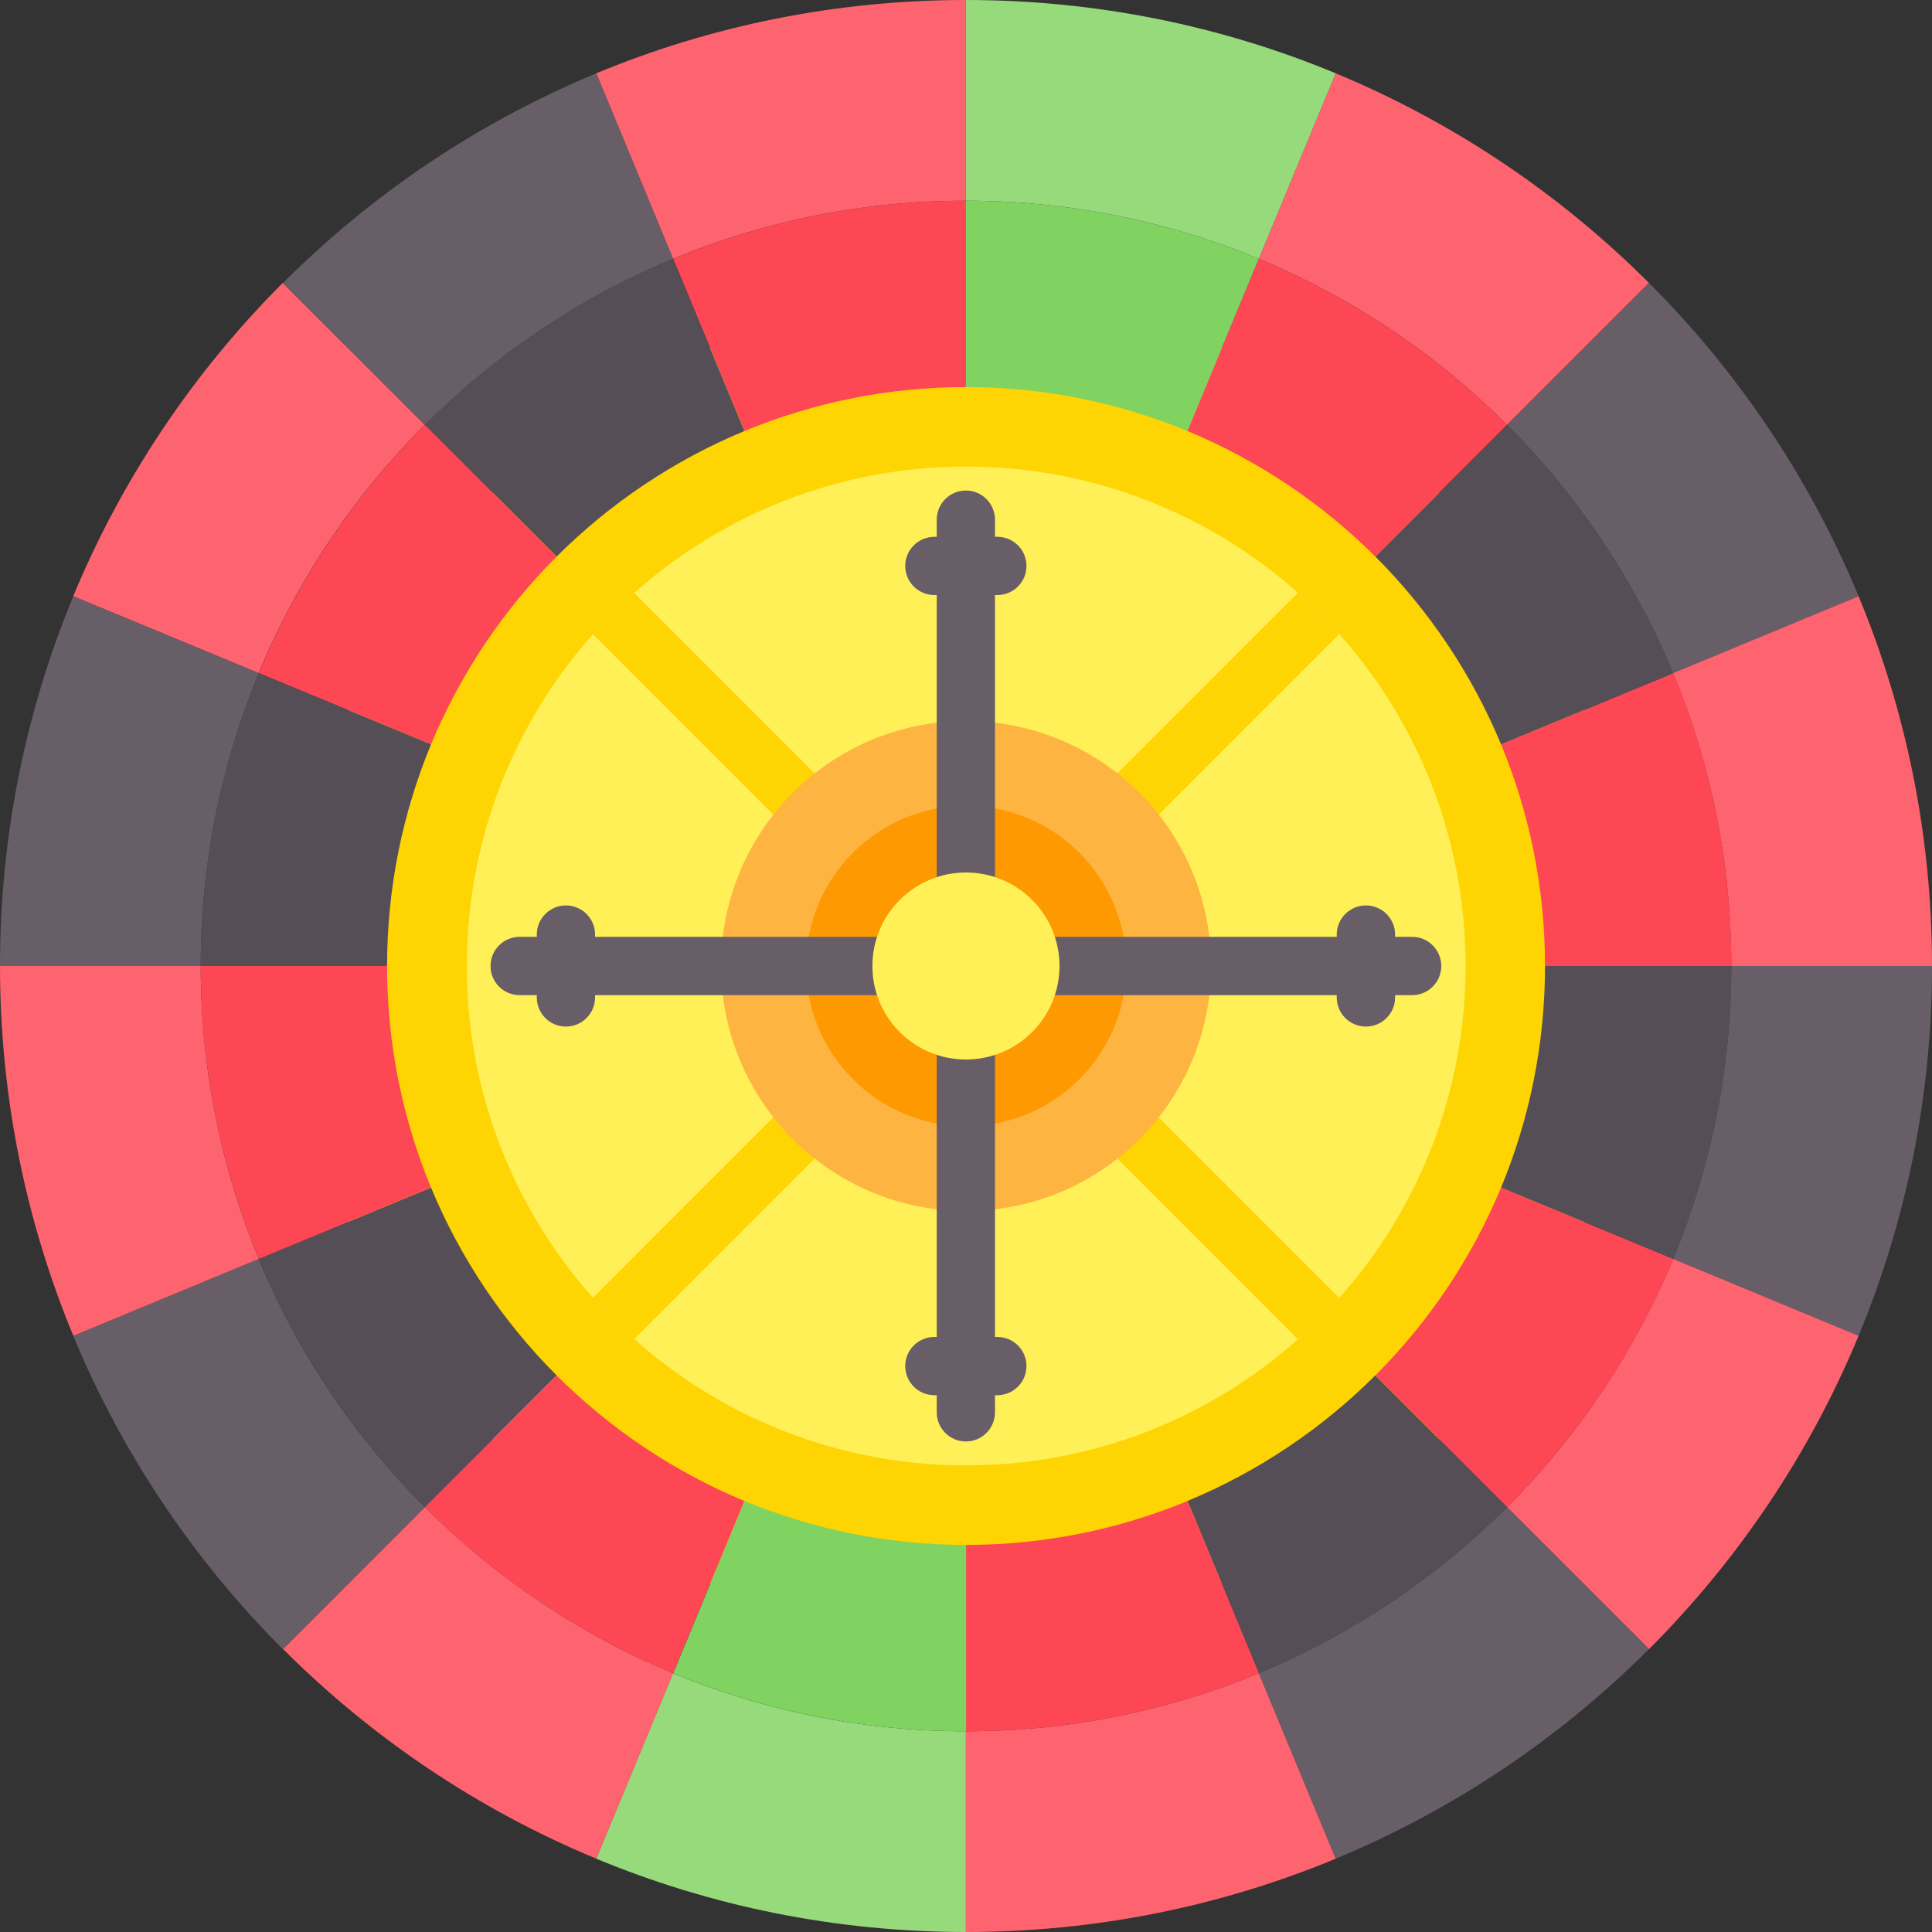
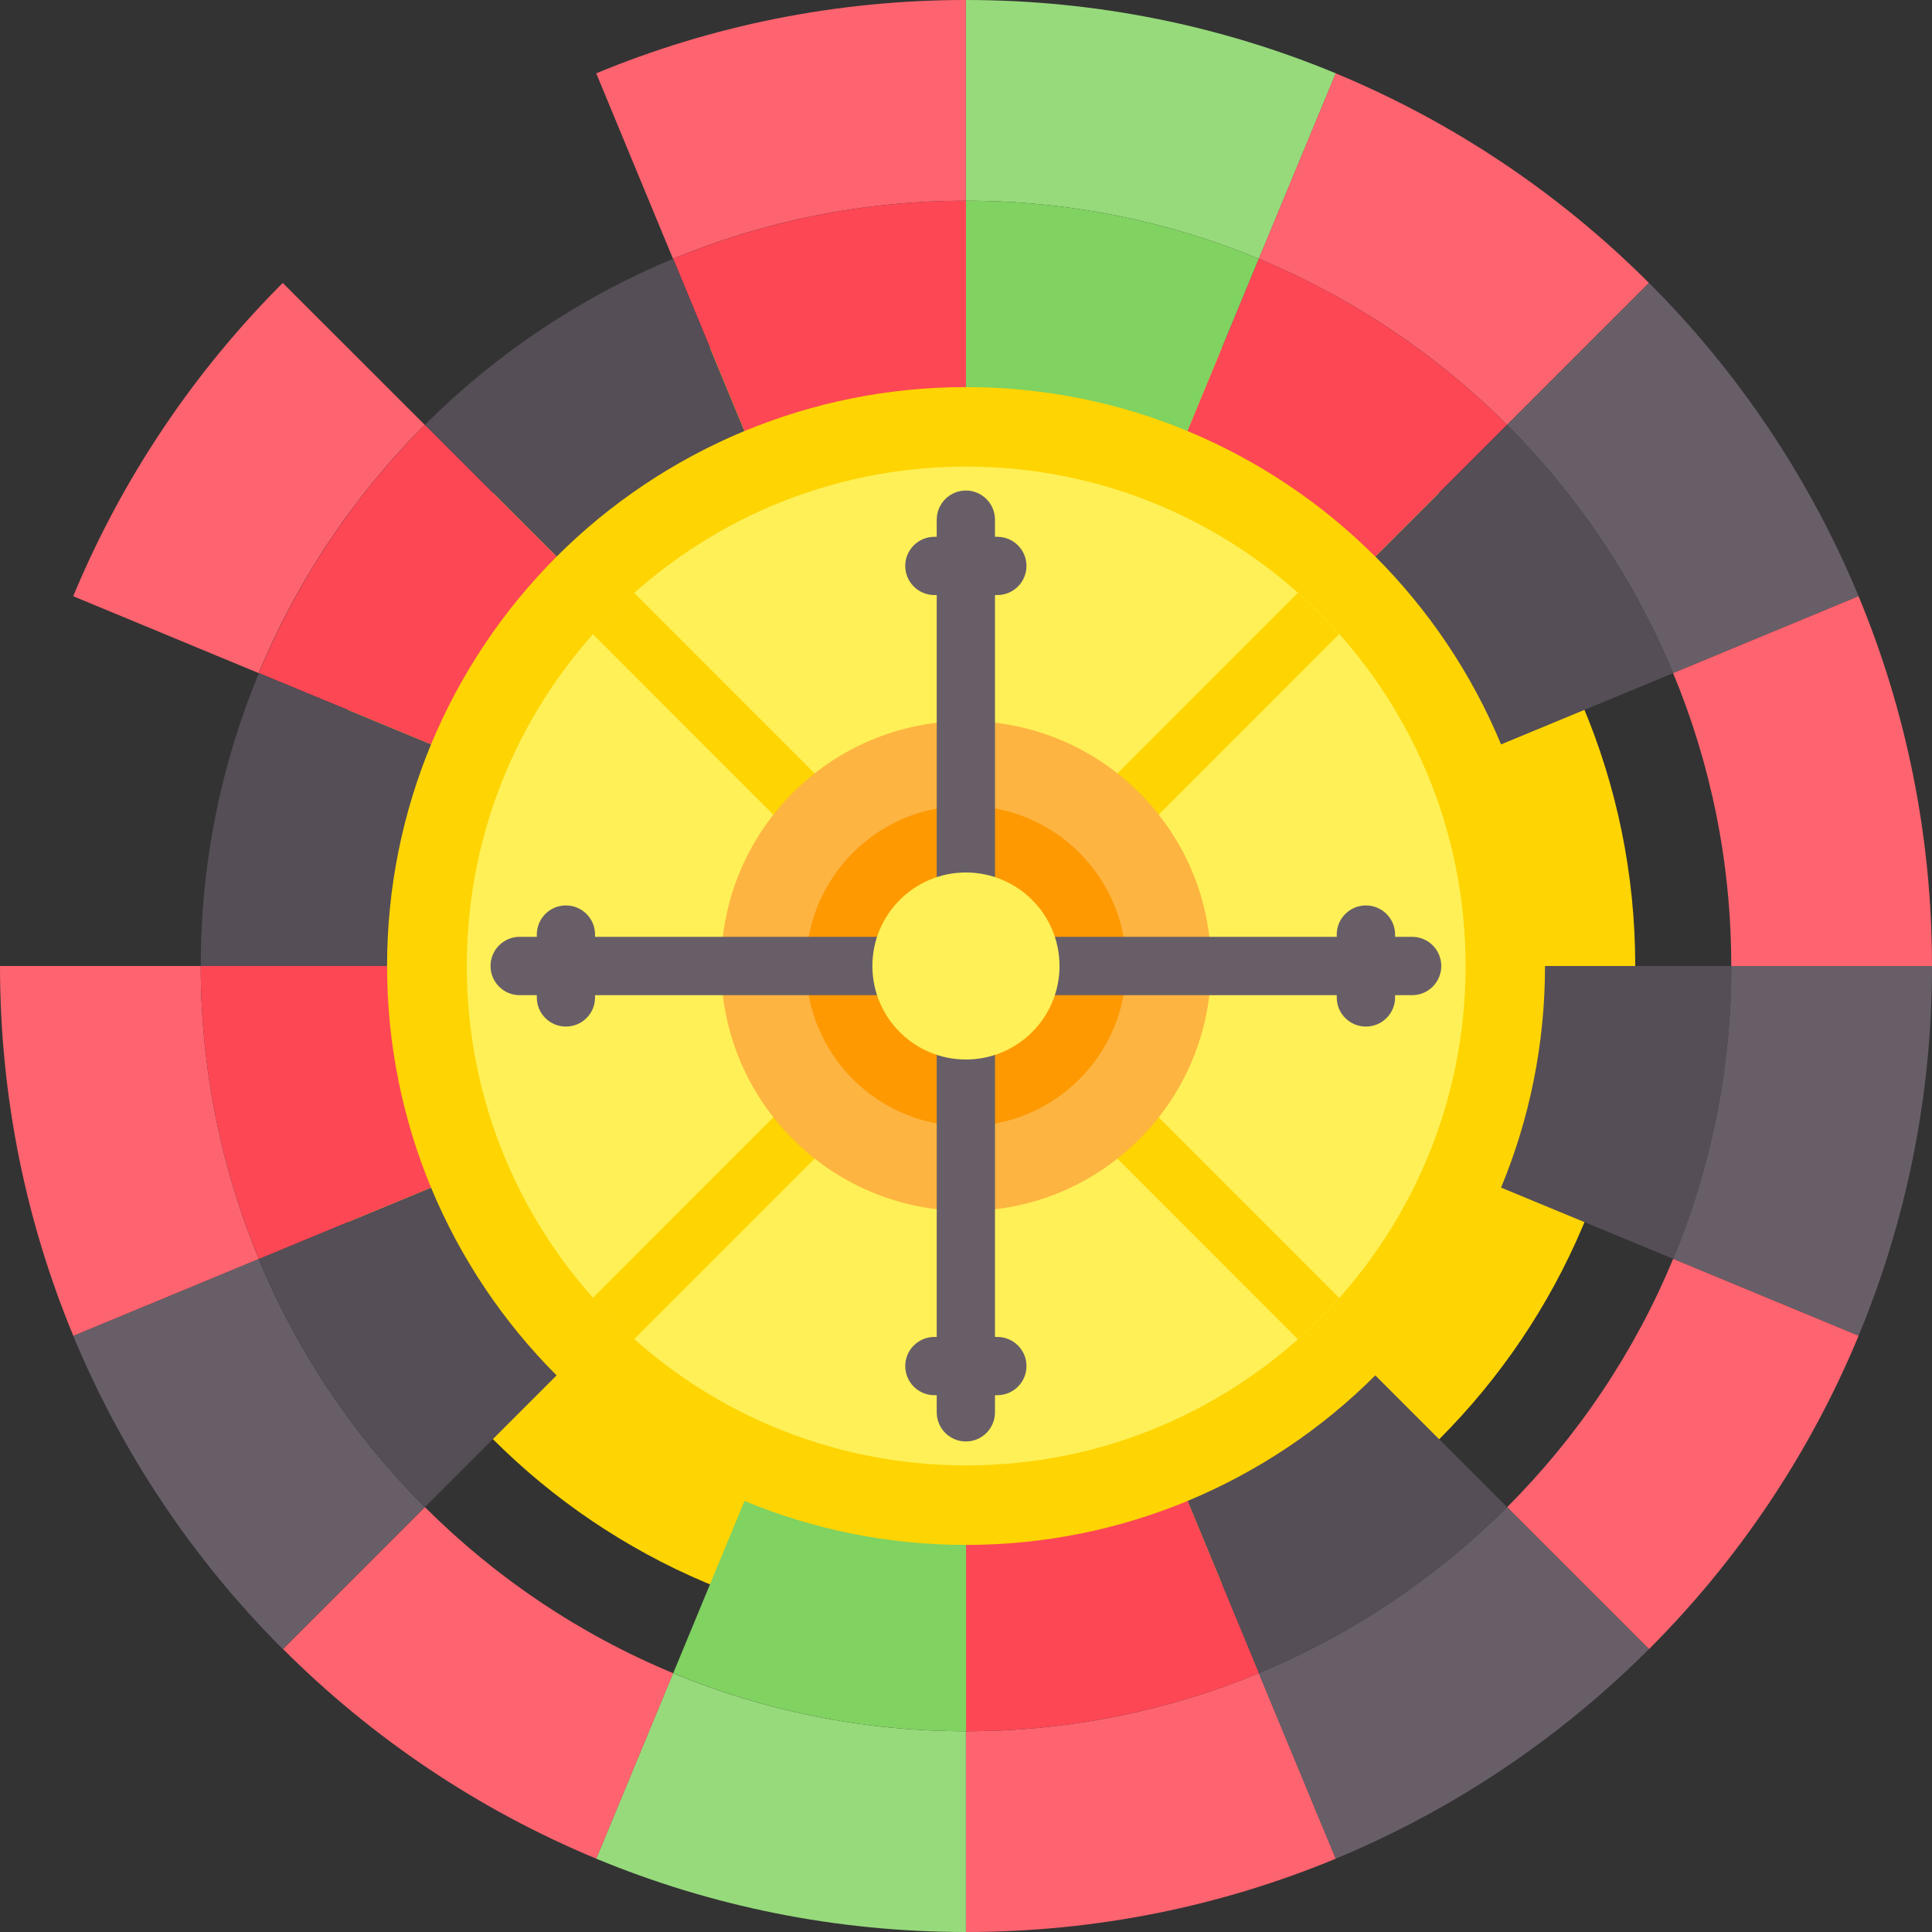
<svg xmlns="http://www.w3.org/2000/svg" width="20" height="20" viewBox="0 0 20 20" fill="none">
  <rect x="0" y="0" width="20" height="20" fill="#333333" stroke="none" />
  <g clip-path="url(#clip0_12031_2763)">
    <path d="M10.001 16.927C13.827 16.927 16.928 13.826 16.928 10C16.928 6.174 13.827 3.073 10.001 3.073C6.175 3.073 3.074 6.174 3.074 10C3.074 13.826 6.175 16.927 10.001 16.927Z" fill="#FED402" />
    <path d="M10.002 15.17C12.857 15.17 15.172 12.855 15.172 10C15.172 7.145 12.857 4.83 10.002 4.83C7.147 4.83 4.832 7.145 4.832 10C4.832 12.855 7.147 15.17 10.002 15.17Z" fill="#FEF056" />
    <path d="M10.991 9.01C11.05 9.069 11.127 9.098 11.204 9.098C11.281 9.098 11.359 9.069 11.418 9.01L13.863 6.564C13.729 6.414 13.587 6.271 13.436 6.137L10.991 8.583C10.873 8.701 10.873 8.892 10.991 9.01Z" fill="#FED402" />
    <path d="M13.863 13.436L11.418 10.99C11.3 10.872 11.109 10.872 10.991 10.99C10.873 11.108 10.873 11.299 10.991 11.417L13.436 13.863C13.587 13.729 13.729 13.586 13.863 13.436Z" fill="#FED402" />
    <path d="M9.009 10.99C8.891 10.872 8.7 10.872 8.582 10.99L6.137 13.436C6.271 13.586 6.413 13.729 6.564 13.863L9.009 11.417C9.127 11.299 9.127 11.108 9.009 10.99Z" fill="#FED402" />
    <path d="M8.796 9.098C8.873 9.098 8.95 9.069 9.009 9.01C9.127 8.892 9.127 8.701 9.009 8.583L6.564 6.137C6.413 6.271 6.271 6.414 6.137 6.564L8.582 9.01C8.641 9.069 8.718 9.098 8.796 9.098Z" fill="#FED402" />
    <path d="M10.001 12.536C11.401 12.536 12.537 11.4 12.537 10C12.537 8.599 11.401 7.464 10.001 7.464C8.6 7.464 7.465 8.599 7.465 10C7.465 11.4 8.6 12.536 10.001 12.536Z" fill="#FDB441" />
    <path d="M10.001 11.658C10.917 11.658 11.659 10.915 11.659 10C11.659 9.084 10.917 8.342 10.001 8.342C9.086 8.342 8.344 9.084 8.344 10C8.344 10.915 9.086 11.658 10.001 11.658Z" fill="#FE9901" />
    <path d="M9.673 6.16H9.697V9.435C9.697 9.601 9.832 9.736 9.999 9.736C10.165 9.736 10.3 9.601 10.3 9.435V6.16H10.324C10.491 6.16 10.626 6.025 10.626 5.858C10.626 5.692 10.491 5.557 10.324 5.557H10.3V5.38C10.3 5.213 10.165 5.078 9.999 5.078C9.832 5.078 9.697 5.213 9.697 5.38V5.557H9.673C9.506 5.557 9.371 5.692 9.371 5.858C9.371 6.025 9.506 6.16 9.673 6.16Z" fill="#685E68" />
    <path d="M14.618 9.698H14.442V9.674C14.442 9.508 14.306 9.373 14.14 9.373C13.973 9.373 13.838 9.508 13.838 9.674V9.698H10.563C10.397 9.698 10.262 9.833 10.262 10C10.262 10.167 10.397 10.302 10.563 10.302H13.838V10.326C13.838 10.492 13.973 10.627 14.14 10.627C14.306 10.627 14.442 10.492 14.442 10.326V10.302H14.618C14.785 10.302 14.92 10.167 14.92 10C14.92 9.833 14.785 9.698 14.618 9.698Z" fill="#685E68" />
    <path d="M10.324 13.84H10.3V10.565C10.3 10.399 10.165 10.263 9.999 10.263C9.832 10.263 9.697 10.399 9.697 10.565V13.84H9.673C9.506 13.84 9.371 13.975 9.371 14.141C9.371 14.308 9.506 14.443 9.673 14.443H9.697V14.62C9.697 14.787 9.832 14.922 9.999 14.922C10.165 14.922 10.3 14.787 10.3 14.62V14.443H10.324C10.491 14.443 10.626 14.308 10.626 14.141C10.626 13.975 10.491 13.84 10.324 13.84Z" fill="#685E68" />
    <path d="M9.435 10.302C9.601 10.302 9.736 10.167 9.736 10C9.736 9.833 9.601 9.698 9.435 9.698H6.16V9.674C6.16 9.508 6.025 9.373 5.858 9.373C5.692 9.373 5.557 9.508 5.557 9.674V9.698H5.38C5.213 9.698 5.078 9.833 5.078 10C5.078 10.167 5.213 10.302 5.38 10.302H5.557V10.326C5.557 10.492 5.692 10.627 5.858 10.627C6.025 10.627 6.16 10.492 6.16 10.326V10.302H9.435Z" fill="#685E68" />
    <path d="M9.999 10.968C10.534 10.968 10.968 10.535 10.968 10C10.968 9.465 10.534 9.032 9.999 9.032C9.465 9.032 9.031 9.465 9.031 10C9.031 10.535 9.465 10.968 9.999 10.968Z" fill="#FEF056" />
    <path d="M9.999 2.078V0C8.644 0 7.351 0.27 6.172 0.759L6.967 2.679C7.901 2.292 8.925 2.078 9.999 2.078Z" fill="#FE646F" />
    <path d="M13.032 2.679L13.828 0.759C12.649 0.27 11.356 0 10 0V2.078C11.074 2.078 12.098 2.292 13.032 2.679Z" fill="#97DA7B" />
-     <path d="M6.968 2.679L6.173 0.759C4.951 1.266 3.851 2.008 2.93 2.929L4.399 4.398C5.129 3.668 6 3.081 6.968 2.679Z" fill="#685E68" />
    <path d="M15.601 4.398L17.07 2.929C16.149 2.008 15.049 1.266 13.827 0.759L13.031 2.679C13.999 3.081 14.871 3.668 15.601 4.398Z" fill="#FE646F" />
    <path d="M17.32 13.032L19.24 13.828C19.729 12.649 20 11.356 20 10H17.922C17.922 11.074 17.708 12.098 17.32 13.032Z" fill="#685E68" />
    <path d="M17.32 6.968L19.24 6.172C18.734 4.95 17.992 3.85 17.071 2.929L15.602 4.398C16.331 5.128 16.919 6 17.32 6.968Z" fill="#685E68" />
    <path d="M4.397 4.398L2.927 2.929C2.006 3.85 1.265 4.95 0.758 6.172L2.678 6.968C3.079 6 3.667 5.128 4.397 4.398Z" fill="#FE646F" />
    <path d="M17.922 10H20C20 8.644 19.729 7.351 19.24 6.172L17.32 6.968C17.708 7.902 17.922 8.926 17.922 10Z" fill="#FE646F" />
-     <path d="M2.679 6.968L0.759 6.172C0.27 7.351 0 8.644 0 10H2.078C2.078 8.926 2.292 7.902 2.679 6.968Z" fill="#685E68" />
    <path d="M10 17.922V20C11.356 20 12.649 19.73 13.828 19.241L13.032 17.321C12.098 17.708 11.074 17.922 10 17.922Z" fill="#FE646F" />
    <path d="M13.031 17.321L13.827 19.241C15.049 18.734 16.149 17.992 17.07 17.071L15.601 15.602C14.871 16.331 13.999 16.919 13.031 17.321Z" fill="#685E68" />
    <path d="M17.32 13.032C16.919 14.001 16.331 14.872 15.602 15.602L17.071 17.071C17.992 16.15 18.734 15.05 19.24 13.828L17.32 13.032Z" fill="#FE646F" />
    <path d="M9.999 17.922C8.925 17.922 7.901 17.708 6.967 17.321L6.172 19.241C7.351 19.73 8.644 20 9.999 20V17.922Z" fill="#97DA7B" />
    <path d="M2.678 13.032L0.758 13.828C1.265 15.05 2.006 16.15 2.927 17.071L4.397 15.602C3.667 14.872 3.079 14 2.678 13.032Z" fill="#685E68" />
    <path d="M4.399 15.602L2.93 17.071C3.851 17.992 4.951 18.734 6.173 19.241L6.969 17.321C6 16.919 5.129 16.331 4.399 15.602Z" fill="#FE646F" />
    <path d="M2.078 10V10H0V10C0 11.356 0.27 12.649 0.759 13.828L2.679 13.032C2.292 12.098 2.078 11.074 2.078 10Z" fill="#FE646F" />
    <path d="M10.001 4.007V2.078C8.927 2.078 7.903 2.292 6.969 2.679L7.707 4.462C8.414 4.169 9.188 4.007 10.001 4.007Z" fill="#FD4755" />
    <path d="M7.706 4.462L6.968 2.679C6 3.081 5.128 3.669 4.398 4.398L5.762 5.762C6.314 5.21 6.974 4.766 7.706 4.462Z" fill="#554E56" />
    <path d="M12.294 4.462L13.032 2.679C12.098 2.292 11.074 2.078 10 2.078V4.007C10.813 4.007 11.587 4.169 12.294 4.462Z" fill="#80D261" />
    <path d="M5.762 5.762L4.398 4.398C3.669 5.128 3.081 5.999 2.68 6.968L4.462 7.706C4.766 6.974 5.21 6.314 5.762 5.762Z" fill="#FD4755" />
-     <path d="M15.994 10H17.923C17.923 8.926 17.709 7.902 17.322 6.968L15.539 7.706C15.832 8.413 15.994 9.187 15.994 10Z" fill="#FD4755" />
    <path d="M4.462 7.706L2.68 6.968C2.292 7.902 2.078 8.926 2.078 10H4.007C4.007 9.187 4.169 8.413 4.462 7.706Z" fill="#554E56" />
    <path d="M14.237 5.762L15.601 4.398C14.871 3.669 13.999 3.081 13.031 2.679L12.293 4.462C13.025 4.766 13.685 5.21 14.237 5.762Z" fill="#FD4755" />
    <path d="M15.539 7.706L17.321 6.968C16.919 5.999 16.332 5.128 15.602 4.398L14.238 5.762C14.79 6.314 15.235 6.974 15.539 7.706Z" fill="#554E56" />
    <path d="M12.293 15.538L13.031 17.321C14 16.919 14.871 16.331 15.601 15.602L14.237 14.238C13.685 14.79 13.025 15.234 12.293 15.538Z" fill="#554E56" />
-     <path d="M14.238 14.238L15.602 15.602C16.332 14.872 16.919 14.001 17.321 13.032L15.539 12.294C15.235 13.026 14.79 13.686 14.238 14.238Z" fill="#FD4755" />
    <path d="M15.994 10C15.994 10.813 15.832 11.587 15.539 12.294L17.322 13.032C17.709 12.098 17.923 11.074 17.923 10H15.994Z" fill="#554E56" />
    <path d="M10 15.993V17.922C11.074 17.922 12.098 17.708 13.032 17.321L12.294 15.538C11.587 15.831 10.813 15.993 10 15.993Z" fill="#FD4755" />
    <path d="M4.462 12.294L2.68 13.032C3.081 14.001 3.669 14.872 4.398 15.602L5.762 14.238C5.21 13.686 4.766 13.026 4.462 12.294Z" fill="#554E56" />
    <path d="M4.007 10V10H2.078V10C2.078 11.074 2.292 12.098 2.68 13.032L4.462 12.294C4.169 11.587 4.007 10.813 4.007 10Z" fill="#FD4755" />
    <path d="M10.001 15.993C9.188 15.993 8.414 15.831 7.707 15.538L6.969 17.321C7.903 17.708 8.927 17.922 10.001 17.922V15.993Z" fill="#80D261" />
-     <path d="M5.762 14.238L4.398 15.602C5.128 16.331 6 16.919 6.968 17.321L7.706 15.538C6.974 15.234 6.314 14.79 5.762 14.238Z" fill="#FD4755" />
  </g>
  <defs>
    <clipPath id="clip0_12031_2763">
      <rect width="20" height="20" fill="white" />
    </clipPath>
  </defs>
</svg>